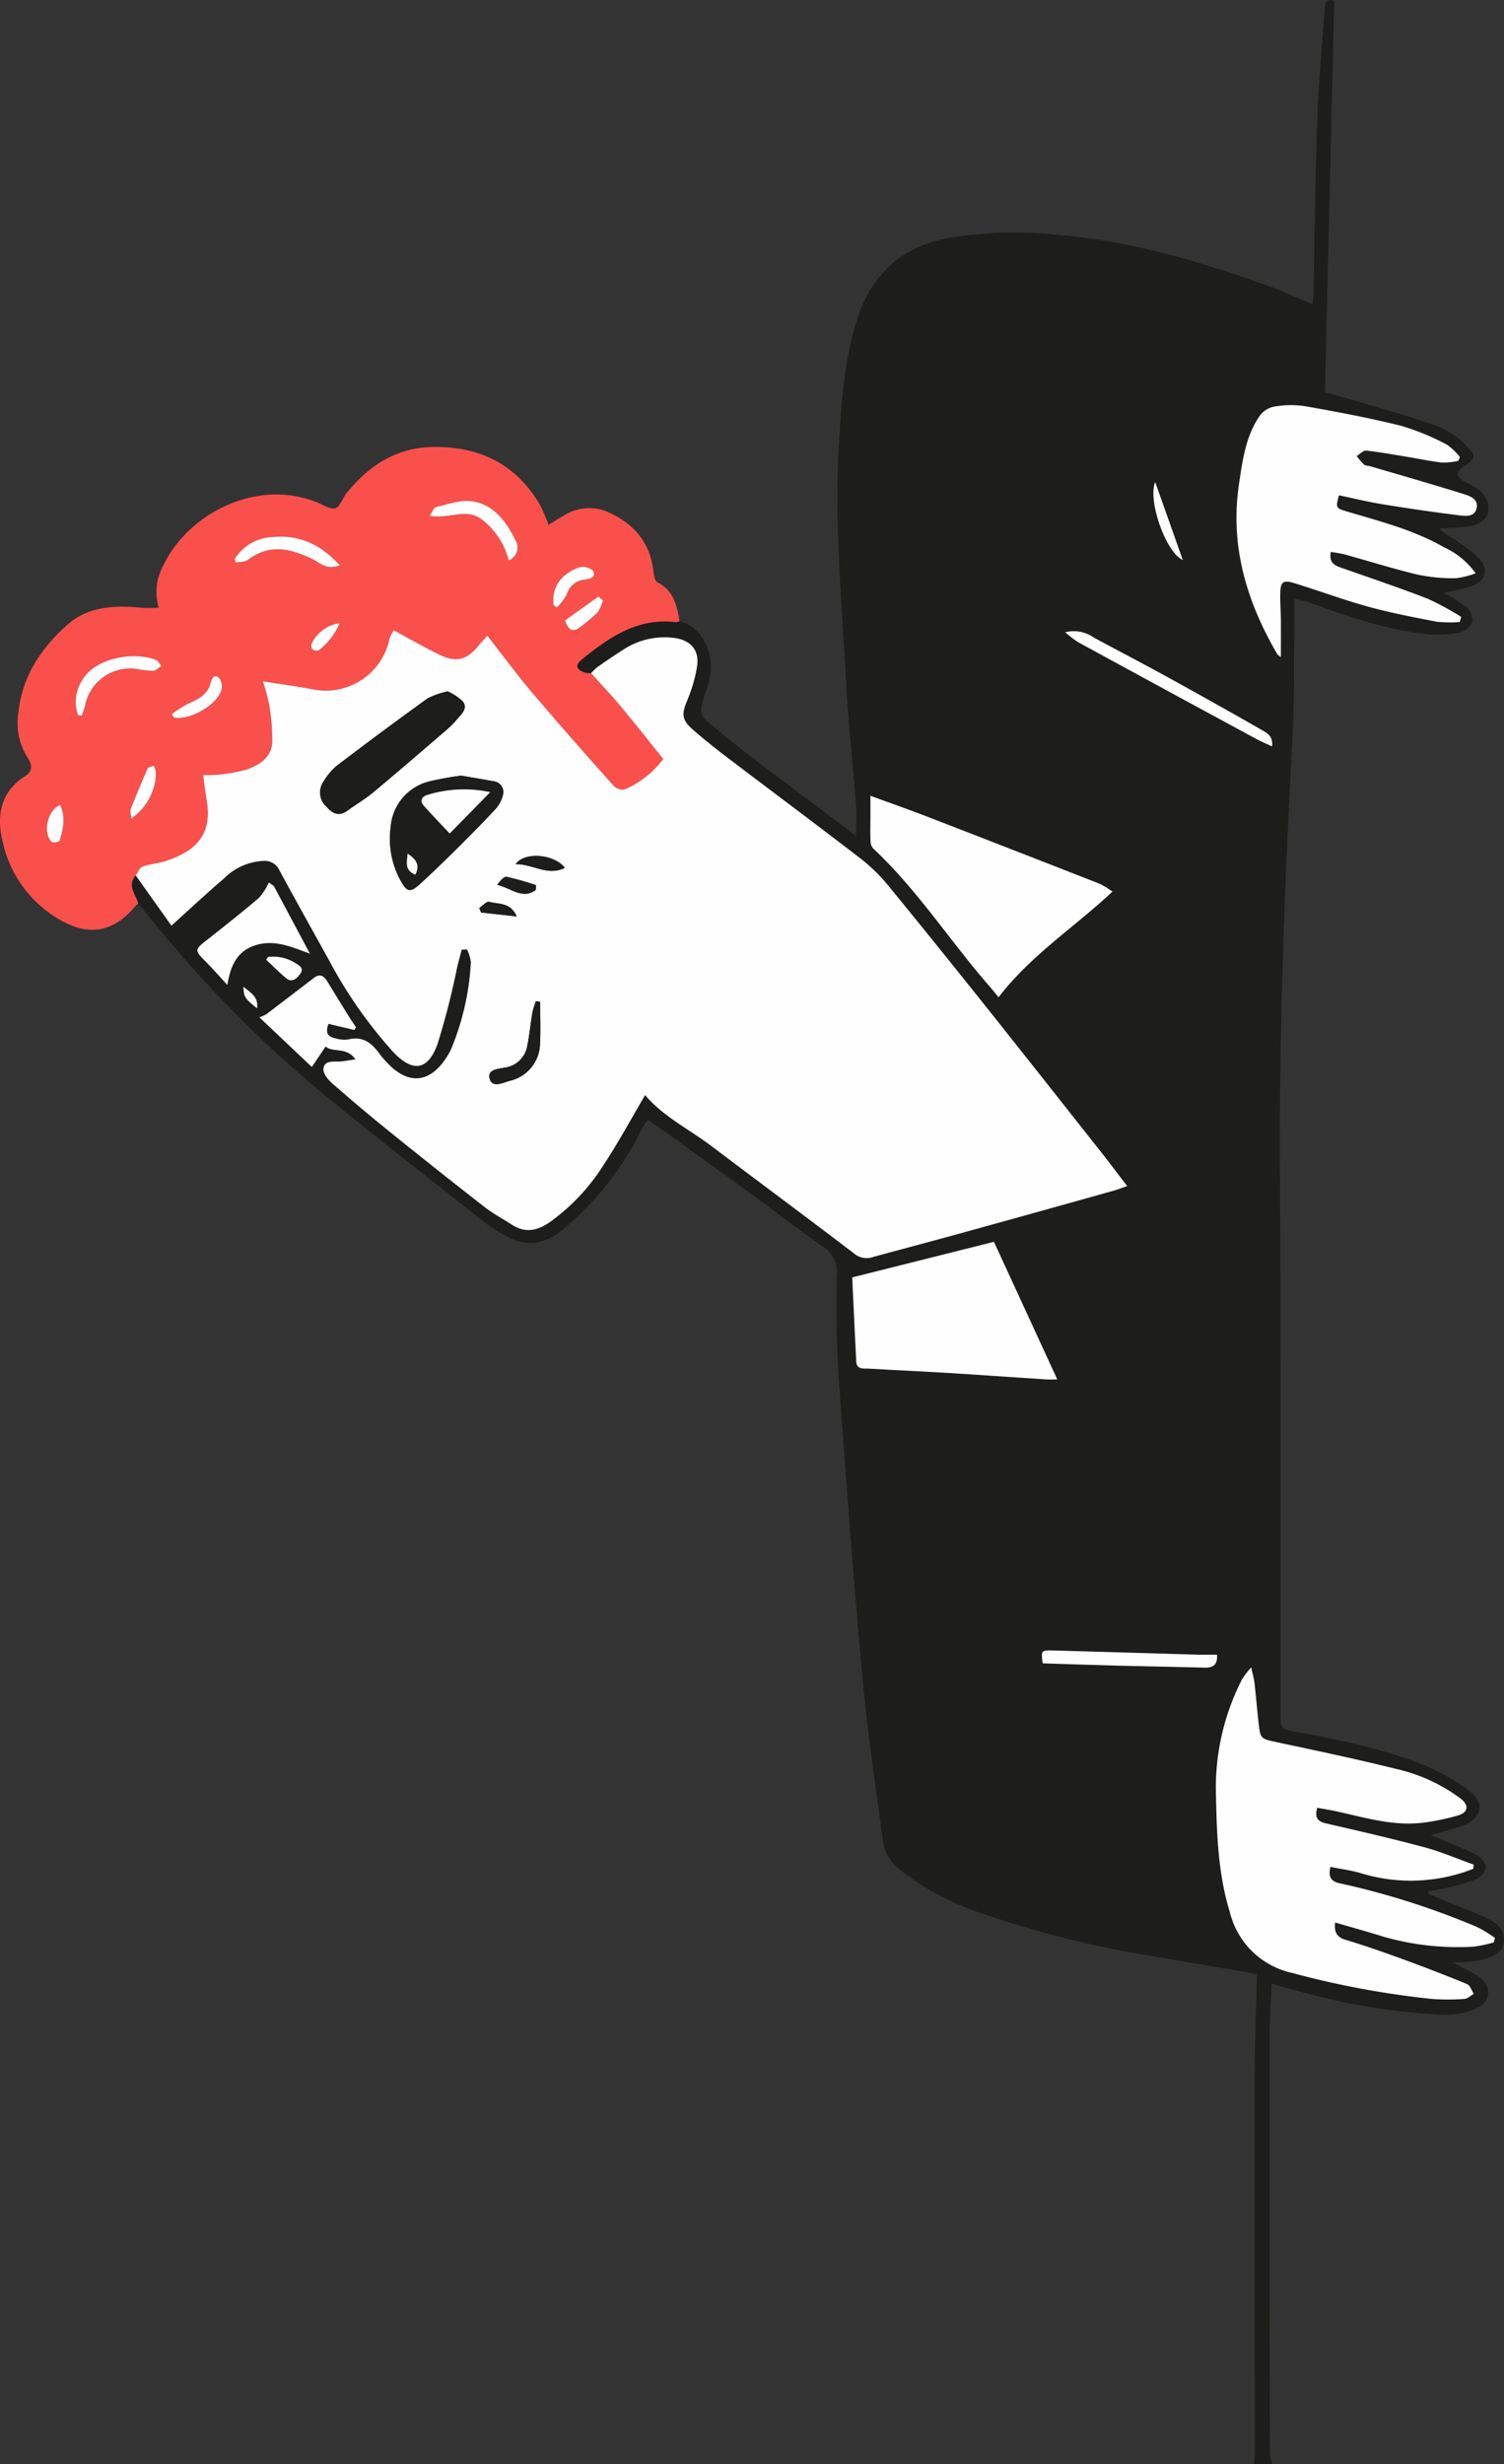
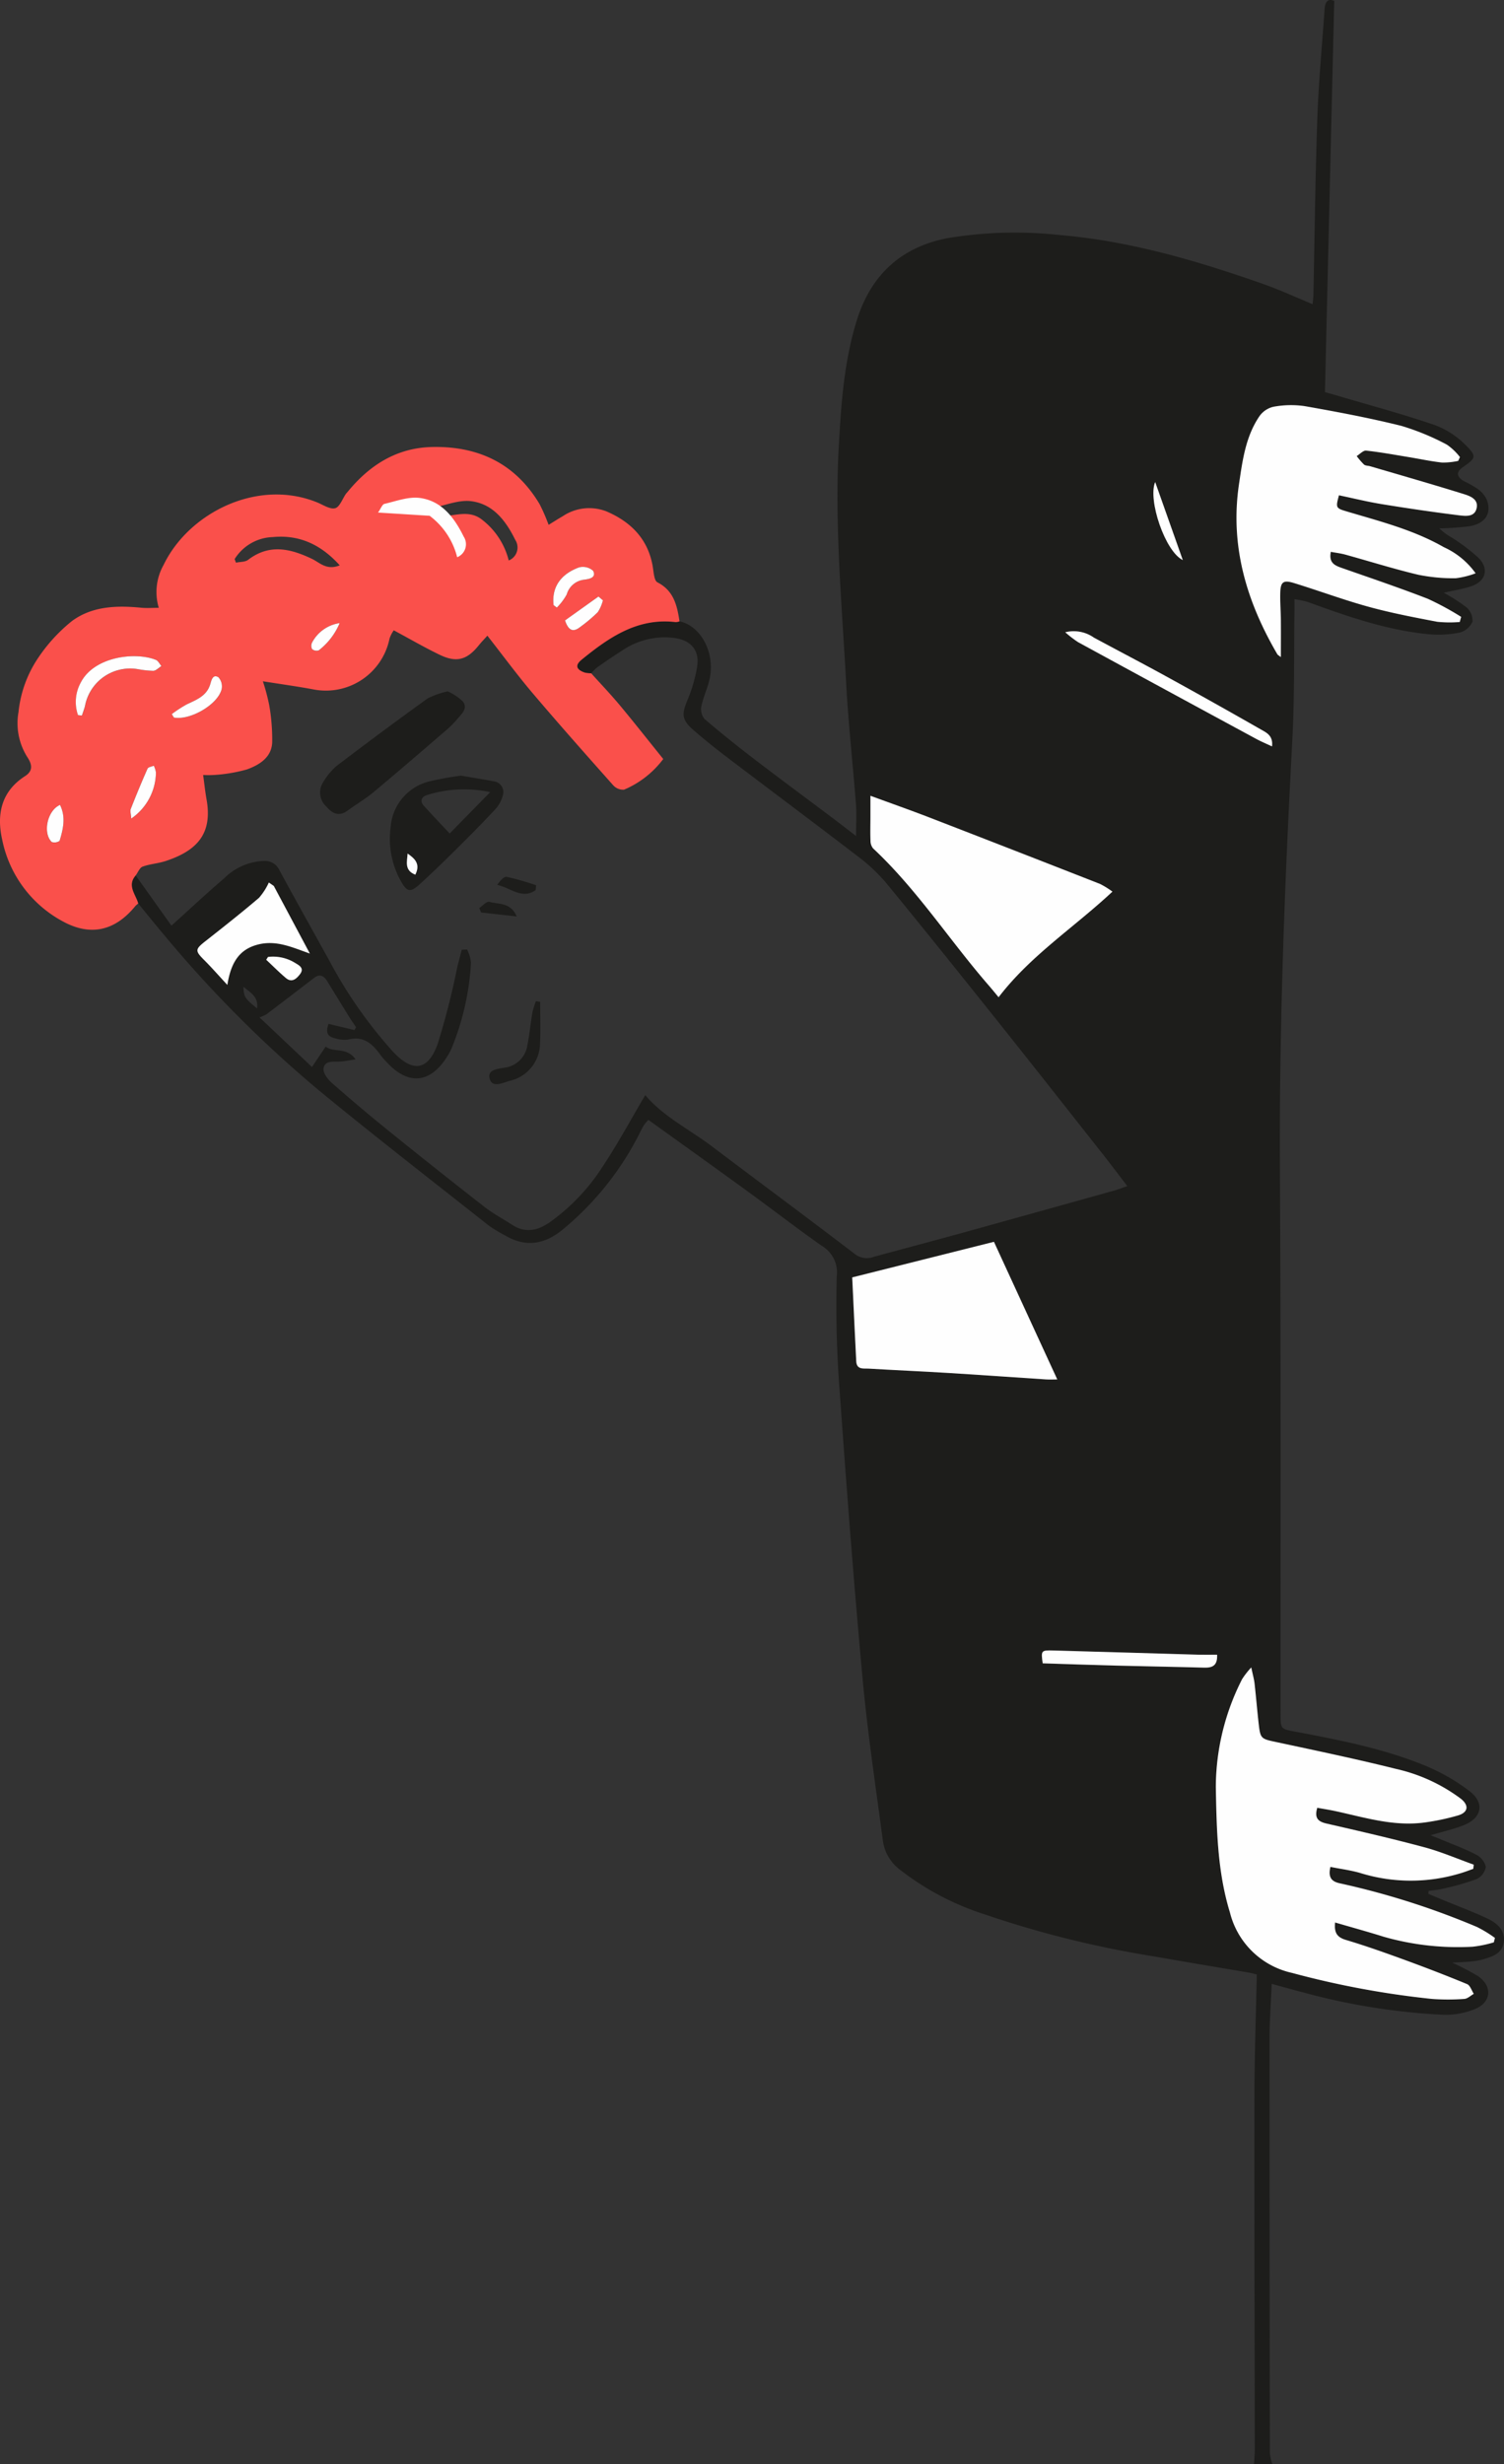
<svg xmlns="http://www.w3.org/2000/svg" width="197.686" height="323.819" viewBox="0 0 197.686 323.819">
  <rect x="0" y="0" width="197.686" height="323.819" fill="#333333" stroke="none" />
  <defs>
    <clipPath id="clip-path">
      <rect id="Прямоугольник_504" data-name="Прямоугольник 504" width="197.686" height="323.819" fill="none" />
    </clipPath>
  </defs>
  <g id="Сгруппировать_891" data-name="Сгруппировать 891" transform="translate(0 0)">
    <g id="Сгруппировать_889" data-name="Сгруппировать 889" transform="translate(0 0)" clip-path="url(#clip-path)">
      <path id="Контур_6994" data-name="Контур 6994" d="M.844,118.735c1.157,1.41,2.3,2.834,3.475,4.227a159.406,159.406,0,0,0,20.325,20.375c7.33,6.024,14.833,11.838,22.276,17.724a18.806,18.806,0,0,0,2.049,1.244c2.761,1.655,5.266,1.275,7.715-.762a39.262,39.262,0,0,0,10-12.5c.207-.406.4-.82.644-1.207a5.311,5.311,0,0,1,.577-.66c4.346,3.126,8.668,6.21,12.962,9.332,3.284,2.387,6.5,4.874,9.814,7.21a4.056,4.056,0,0,1,1.975,4.02,144.66,144.66,0,0,0,.383,15.089c.9,12.616,1.858,25.231,3.017,37.825.655,7.114,1.733,14.189,2.664,21.276a5.756,5.756,0,0,0,2.191,3.74,35.773,35.773,0,0,0,11.16,5.9A133.961,133.961,0,0,0,134.35,257.1c4.167.74,8.344,1.424,12.515,2.142.436.075.862.211,1,.246-.111,5.427-.3,10.668-.308,15.91-.023,15.515.028,31.03.044,46.545,0,.625-.066,1.25-.1,1.875h2.406a6.351,6.351,0,0,1-.322-1.4q-.046-27.232-.044-54.464c0-2.335.177-4.67.281-7.244,1.533.416,2.883.8,4.243,1.149a85.258,85.258,0,0,0,18.276,2.912,10.21,10.21,0,0,0,4.3-.793c2.1-.923,2.184-3.008.289-4.293a34.927,34.927,0,0,0-3.376-1.761c.79-.045,1.189-.055,1.585-.094a12.538,12.538,0,0,0,2.21-.268c1.317-.377,2.816-.751,2.99-2.414.165-1.568-.987-2.481-2.246-3.066-1.913-.888-3.895-1.627-5.846-2.432-.611-.252-1.219-.512-1.828-.768q.016-.193.031-.387c.633-.094,1.278-.137,1.9-.293a33.652,33.652,0,0,0,4.408-1.261,2.195,2.195,0,0,0,1.215-1.612,2.484,2.484,0,0,0-1.3-1.61c-1.462-.765-3.028-1.33-4.554-1.971-.409-.172-.824-.328-1.415-.563,1.617-.485,3.063-.8,4.417-1.351,2.342-.945,2.721-2.913.7-4.457a25.827,25.827,0,0,0-5.748-3.31c-5.46-2.26-11.25-3.383-17.031-4.477-2.076-.393-2.05-.339-2.051-2.456-.012-23.821.048-47.643-.085-71.463-.1-18.794.619-37.554,1.627-56.313.307-5.713.2-11.448.285-17.172.006-.393,0-.786,0-1.445a13.341,13.341,0,0,1,1.8.383c5.161,1.887,10.348,3.695,15.861,4.223a14.014,14.014,0,0,0,4.077-.226,2.552,2.552,0,0,0,1.66-1.425,2.318,2.318,0,0,0-.78-1.872,21.727,21.727,0,0,0-3-1.928c1.36-.314,2.526-.488,3.625-.859,1.9-.642,2.366-2.285.961-3.712a25.035,25.035,0,0,0-3.5-2.665,7.832,7.832,0,0,1-1.657-1.22,39.56,39.56,0,0,0,3.949-.283c2.116-.355,2.972-1.719,2.261-3.538a3.607,3.607,0,0,0-1.186-1.376,14.682,14.682,0,0,0-1.783-1.006c-1.009-.575-1.059-1.223-.155-1.844,1.7-1.17,1.865-1.408.408-2.858a11.246,11.246,0,0,0-4.089-2.674c-4.2-1.439-8.5-2.588-12.764-3.851-.435-.129-.873-.249-1.68-.477.4-17.043.808-34.134,1.217-51.415-.809-.354-1.2.088-1.268,1.1-.321,4.741-.782,9.476-.948,14.222-.273,7.781-.356,15.569-.523,23.354-.007.333-.056.664-.1,1.181-2.249-.926-4.355-1.906-6.536-2.67-8.749-3.067-17.623-5.683-26.919-6.437a53.647,53.647,0,0,0-14.552.432c-6.122,1.181-10.067,4.878-11.907,10.8-1.661,5.349-2.055,10.9-2.363,16.441-.582,10.433.407,20.831.966,31.233.286,5.312.879,10.608,1.286,15.914.1,1.306.015,2.627.015,4.178-1.079-.828-2.082-1.612-3.1-2.378-3.427-2.577-6.877-5.123-10.281-7.73-2.223-1.7-4.413-3.454-6.539-5.275a2,2,0,0,1-.42-1.628c.218-1.113.709-2.169,1.007-3.27.965-3.572-.977-7.314-3.873-7.936a1.691,1.691,0,0,1-.5.1c-5.021-.6-8.772,2.011-12.372,4.943-.89.725-.71,1.3.413,1.691a3.791,3.791,0,0,0,.85.093,7.063,7.063,0,0,1,.833-.807c1.062-.744,2.134-1.476,3.229-2.171a9.893,9.893,0,0,1,7.016-1.639c2.114.34,3.17,1.667,2.852,3.727a19.666,19.666,0,0,1-1.293,4.46c-.754,1.824-.744,2.549.817,3.909,1.465,1.276,2.991,2.488,4.539,3.665,5.692,4.325,11.426,8.6,17.095,12.952a22.732,22.732,0,0,1,3.729,3.517c4.78,5.819,9.49,11.7,14.187,17.582s9.364,11.822,14.035,17.741c1.116,1.414,2.2,2.855,3.43,4.46-.743.254-1.259.459-1.79.607q-9.806,2.741-19.617,5.463c-3.963,1.094-7.937,2.142-11.9,3.22a2.561,2.561,0,0,1-2.53-.382c-6.219-4.755-12.515-9.409-18.76-14.13-2.983-2.255-6.413-3.926-8.765-6.737-1.871,3.166-3.6,6.388-5.617,9.418a26.586,26.586,0,0,1-6.944,7.3c-1.606,1.108-3.206,1.448-4.937.327-1.2-.776-2.474-1.452-3.6-2.326q-6.287-4.9-12.487-9.908-3.867-3.123-7.6-6.4c-.535-.469-1.166-1.3-1.1-1.884.128-1.085,1.235-.9,2.091-.933.6-.022,1.191-.157,2.118-.288-1.167-1.68-2.911-.842-3.927-1.685l-1.806,2.685L16.782,133.7a5.353,5.353,0,0,0,.9-.394q3.135-2.378,6.253-4.778c.822-.631,1.346-.253,1.8.495.943,1.556,1.9,3.1,2.859,4.648.282.454.589.893.885,1.338l-.228.354-3.394-.809c-.4,1.119-.174,1.672.886,1.9a3.965,3.965,0,0,0,1.693.16c2.056-.528,3.232.6,4.28,2.074a9.693,9.693,0,0,0,.791.9c2.813,3.077,5.735,2.805,7.942-.743a7.417,7.417,0,0,0,.569-1.055,34.5,34.5,0,0,0,2.561-11.316,5.273,5.273,0,0,0-.509-1.694l-.7.031c-.2.773-.411,1.543-.6,2.318a99.287,99.287,0,0,1-2.583,10.1c-1.283,3.519-3.289,3.713-5.85.99-.157-.167-.3-.344-.455-.514a59.417,59.417,0,0,1-7.88-11.385c-2.209-4-4.446-7.977-6.618-11.993a2.094,2.094,0,0,0-2.064-1.183A7.794,7.794,0,0,0,12.1,115.46c-2.3,1.96-4.507,4.033-6.893,6.185l-4.7-6.6c-1.173,1.347,0,2.48.335,3.691m157.314,133.91c-.14,1.324.241,1.936,1.418,2.287,2.571.766,5.1,1.667,7.625,2.587,2.79,1.018,5.563,2.083,8.306,3.22.4.166.592.839.88,1.277-.415.232-.82.64-1.247.664a28.5,28.5,0,0,1-4.283,0,116.749,116.749,0,0,1-18.368-3.419,10.8,10.8,0,0,1-8.149-7.92c-1.657-5.395-1.753-10.933-1.86-16.486a31.387,31.387,0,0,1,3.459-14.2,10.552,10.552,0,0,1,1.2-1.532c.21,1,.367,1.539.429,2.089.193,1.7.334,3.414.523,5.118.246,2.226.272,2.158,2.524,2.64,5.192,1.112,10.394,2.2,15.543,3.485a22.4,22.4,0,0,1,8.509,3.908c1.133.887.985,1.826-.378,2.214a30.331,30.331,0,0,1-4.52.94c-3.952.494-7.709-.673-11.5-1.5-.807-.176-1.625-.3-2.456-.453-.4,1.368.115,1.821,1.225,2.076,4.287.984,8.577,1.967,12.824,3.107,2.217.6,4.346,1.518,6.515,2.292l-.056.55c-.563.2-1.118.42-1.69.583a22.406,22.406,0,0,1-13.008.011c-1.322-.406-2.717-.574-4.08-.851-.364,1.522.285,1.97,1.332,2.181a102.361,102.361,0,0,1,17.933,5.717,16.215,16.215,0,0,1,2.357,1.439l-.146.58a15.512,15.512,0,0,1-2.76.571,35.431,35.431,0,0,1-11.71-1.306c-2.065-.649-4.154-1.222-6.393-1.876m.5-187.558c-.433,1.608-.427,1.688.951,2.1,4.377,1.308,8.82,2.418,12.837,4.72a10.4,10.4,0,0,1,4.174,3.428,11.08,11.08,0,0,1-2.616.651,23.1,23.1,0,0,1-4.937-.461c-3.218-.765-6.38-1.764-9.571-2.645-.62-.171-1.267-.244-1.908-.363-.29,1.455.529,1.795,1.45,2.118,3.773,1.324,7.565,2.6,11.291,4.049a37.9,37.9,0,0,1,4.392,2.378l-.185.674a15.99,15.99,0,0,1-2.96-.029c-3.025-.579-6.06-1.158-9.026-1.974-3.3-.908-6.517-2.108-9.791-3.114-1.421-.437-1.774-.157-1.814,1.291-.032,1.2.067,2.4.079,3.6.016,1.567,0,3.135,0,4.834-.237-.189-.4-.259-.47-.382-4.035-6.9-6.232-14.227-5.037-22.31.46-3.114.863-6.265,2.683-8.95a3.114,3.114,0,0,1,1.846-1.25,12.633,12.633,0,0,1,4.1-.087c4.259.752,8.52,1.552,12.714,2.595a32.227,32.227,0,0,1,5.991,2.473,7.663,7.663,0,0,1,1.711,1.632l-.232.5a9.728,9.728,0,0,1-2.109.217c-1.474-.162-2.931-.48-4.4-.72-1.861-.3-3.718-.647-5.59-.85-.384-.042-.827.463-1.243.716a9.3,9.3,0,0,0,.964,1.117c.193.167.544.143.818.224,4.107,1.209,8.224,2.386,12.311,3.66.818.255,1.926.662,1.675,1.839-.256,1.2-1.442,1.054-2.286.949-3.4-.422-6.788-.92-10.167-1.47-1.9-.309-3.779-.775-5.653-1.167m-44.73,65.971c-.46-.553-.847-1.037-1.253-1.5-5.172-5.942-9.448-12.64-15.244-18.059a1.616,1.616,0,0,1-.34-1.038c-.041-1.066-.01-2.136-.008-3.2,0-.871,0-1.742,0-2.675,2.656.975,5.183,1.862,7.679,2.826q11.264,4.35,22.5,8.761a11.2,11.2,0,0,1,1.629,1.009c-5.06,4.729-10.76,8.388-14.967,13.884M94.689,167.87l18.628-4.677,8.323,18.09c-.464,0-.971.028-1.474,0-4.278-.279-8.553-.587-12.832-.849-3.479-.213-6.963-.363-10.443-.569-.687-.041-1.616.179-1.674-.96-.188-3.7-.355-7.4-.528-11.031M23.4,125.315c-2.3-.805-4.354-1.78-6.732-1.207-2.682.646-3.666,2.574-4.114,5.327-1.146-1.237-2.059-2.284-3.039-3.263-1.219-1.218-1.206-1.408.152-2.479,2.374-1.871,4.751-3.742,7.049-5.7a8.246,8.246,0,0,0,1.293-2.013l.649.448,4.742,8.891M149.865,98.091c-.8-.376-1.429-.636-2.025-.958Q136.1,90.777,124.379,84.394a14.807,14.807,0,0,1-1.694-1.3,4.6,4.6,0,0,1,3.76.7c3.216,1.738,6.46,3.424,9.664,5.184q6.155,3.384,12.252,6.869c.726.415,1.685.8,1.5,2.25m-30.14,120.5c-.231-1.677-.213-1.732,1.392-1.689,6.344.172,12.688.371,19.032.553.83.024,1.661,0,2.5,0,.072,1.475-.653,1.73-1.719,1.7-3.83-.107-7.661-.166-11.491-.266-3.244-.085-6.487-.2-9.714-.3M138.141,73.6c-2.321-1.114-4.62-7.927-3.631-10.253L138.141,73.6M17.667,126.13l.234-.372a5.5,5.5,0,0,1,3.643.835c.631.359,1.1.73.552,1.44-.458.594-1.061,1.149-1.841.495-.9-.755-1.729-1.6-2.588-2.4m-1.206,6.388c-1.624-1.316-1.736-1.486-1.793-2.84.96.8,2,1.317,1.793,2.84" transform="translate(17.327 0.001)" fill="#1d1d1b" />
      <path id="Контур_6995" data-name="Контур 6995" d="M512.379,327.84c-.33-1.21-1.508-2.344-.335-3.691.3-.4.517-1.011.909-1.155.956-.352,2.018-.408,2.99-.725,4.32-1.408,6.2-3.724,5.411-8.129-.184-1.032-.291-2.077-.444-3.191a12.914,12.914,0,0,0,1.581-.01,20.714,20.714,0,0,0,4.169-.717c1.615-.589,3.228-1.551,3.326-3.534a26.2,26.2,0,0,0-.389-4.9,26.668,26.668,0,0,0-.837-3.152c2.4.382,4.533.674,6.651,1.07a8.539,8.539,0,0,0,10-6.694,4.349,4.349,0,0,1,.553-1.075c2.13,1.143,4.053,2.264,6.052,3.224,2.2,1.059,3.577.662,5.105-1.229.372-.46.786-.886,1.147-1.289,2.067,2.638,3.92,5.161,5.939,7.542,3.469,4.09,7.029,8.1,10.595,12.111a1.764,1.764,0,0,0,1.43.585,12.531,12.531,0,0,0,5.154-4.031c-1.976-2.452-3.811-4.786-5.71-7.064-1.2-1.443-2.5-2.8-3.761-4.2a3.788,3.788,0,0,1-.85-.093c-1.123-.387-1.3-.967-.413-1.691,3.6-2.932,7.351-5.539,12.372-4.943a1.684,1.684,0,0,0,.5-.1c-.319-2.069-.74-4.02-2.9-5.124-.44-.225-.494-1.325-.613-2.04-.6-3.628-2.86-5.9-6.086-7.284a6.24,6.24,0,0,0-5.755.636c-.583.332-1.147.7-1.854,1.129a23.559,23.559,0,0,0-1.189-2.73c-3.174-5.323-8.015-7.616-14.074-7.5-4.678.087-8.26,2.365-11.15,5.894-.072.089-.158.167-.224.26-.466.665-.825,1.743-1.419,1.893-.685.172-1.585-.45-2.375-.77-7.9-3.2-16.914,1.442-20.174,8.221a7.264,7.264,0,0,0-.633,5.637c-.858,0-1.586.06-2.3-.01-3.235-.317-6.485-.217-9.148,1.776a21.7,21.7,0,0,0-4.456,4.89,15.556,15.556,0,0,0-2.533,7.044A8.339,8.339,0,0,0,497.8,308.6c.581.882.836,1.77-.3,2.5-3.164,2.033-3.762,5.078-2.988,8.431a15.708,15.708,0,0,0,7.955,10.66c3.675,2.007,6.888,1.222,9.525-2.009a3.062,3.062,0,0,1,.386-.34m38.3-50.952c.369-.524.548-1.073.838-1.14,1.536-.354,3.149-.974,4.642-.78,2.909.378,4.567,2.633,5.777,5.085a1.835,1.835,0,0,1-.859,2.705,9.741,9.741,0,0,0-3.622-5.445c-2.027-1.491-4.319.066-6.775-.425m-45.7,26.256-.511-.06a5.29,5.29,0,0,1,.378-4.3c1.765-3.4,7.156-4.048,9.865-2.957.3.121.485.533.723.81-.354.221-.7.605-1.065.626a13,13,0,0,1-2.03-.22,6.043,6.043,0,0,0-6.953,4.856c-.1.423-.269.83-.406,1.245M538.865,283.4c-1.74.7-2.637-.368-3.653-.853-2.837-1.353-5.6-2.009-8.391.127-.4.3-1.062.257-1.6.373l-.172-.471a6.136,6.136,0,0,1,5-2.89c3.446-.33,6.3.928,8.816,3.714m-21.8,20.01-.281-.453a16.828,16.828,0,0,1,1.951-1.272c1.292-.618,2.649-1.1,3.114-2.682.153-.519.328-1.335,1.066-.891a1.8,1.8,0,0,1,.417,1.589c-.528,2.026-4.141,4.1-6.268,3.709M567.4,288.952l-.432-.324c-.26-2.272.86-4.051,3.356-4.964a2.01,2.01,0,0,1,1.847.458c.458.942-.586,1.076-1.169,1.163a2.687,2.687,0,0,0-2.306,1.942,7.641,7.641,0,0,1-1.3,1.725m-55.941,27.724c-.039-.608-.171-.979-.062-1.256.7-1.783,1.428-3.555,2.206-5.3.093-.208.537-.259.819-.383a2.906,2.906,0,0,1,.281.892,7.439,7.439,0,0,1-3.243,6.052m61.41-29.175.586.5a5.015,5.015,0,0,1-.676,1.557,20.148,20.148,0,0,1-2.333,1.964c-.907.7-1.528.46-1.971-.883l4.394-3.137m-70.775,27.388c.794,1.59.415,3.171-.053,4.721a1.185,1.185,0,0,1-1.034.149c-1.21-1.193-.571-4.157,1.087-4.87m36.759-23.9a8.838,8.838,0,0,1-2.749,3.582.915.915,0,0,1-.876-.167.945.945,0,0,1,.009-.879,4.879,4.879,0,0,1,3.615-2.537" transform="translate(-494.208 -209.104)" fill="#fa504b" />
-       <path id="Контур_6996" data-name="Контур 6996" d="M285.663,383.387c1.257,1.4,2.558,2.759,3.761,4.2,1.9,2.279,3.734,4.612,5.711,7.064a12.533,12.533,0,0,1-5.154,4.031,1.765,1.765,0,0,1-1.43-.585c-3.566-4.007-7.126-8.021-10.595-12.111-2.019-2.381-3.871-4.9-5.939-7.541-.36.4-.775.829-1.147,1.289-1.529,1.89-2.9,2.288-5.105,1.229-2-.961-3.921-2.081-6.052-3.224a4.356,4.356,0,0,0-.553,1.075,8.539,8.539,0,0,1-10,6.694c-2.117-.4-4.254-.688-6.65-1.07a26.709,26.709,0,0,1,.837,3.152,26.218,26.218,0,0,1,.389,4.9c-.1,1.983-1.711,2.945-3.326,3.534a20.715,20.715,0,0,1-4.169.716,12.881,12.881,0,0,1-1.581.01c.153,1.114.26,2.159.444,3.191.785,4.405-1.092,6.722-5.411,8.129-.973.317-2.035.372-2.991.724-.392.144-.611.756-.909,1.156l4.7,6.6c2.387-2.152,4.592-4.225,6.893-6.185a7.8,7.8,0,0,1,5.206-2.322,2.094,2.094,0,0,1,2.064,1.183c2.172,4.016,4.41,8,6.618,11.993a59.411,59.411,0,0,0,7.88,11.385c.154.169.3.347.455.514,2.561,2.723,4.567,2.529,5.85-.99a99.265,99.265,0,0,0,2.584-10.1c.193-.775.4-1.546.6-2.318l.7-.031a5.271,5.271,0,0,1,.509,1.694,34.5,34.5,0,0,1-2.561,11.316,7.411,7.411,0,0,1-.57,1.055c-2.207,3.549-5.129,3.821-7.942.744a9.694,9.694,0,0,1-.791-.9c-1.048-1.479-2.224-2.6-4.28-2.074a3.964,3.964,0,0,1-1.693-.16c-1.06-.224-1.29-.776-.886-1.9l3.394.809.228-.354c-.3-.446-.6-.884-.885-1.338-.959-1.546-1.917-3.092-2.859-4.648-.454-.748-.978-1.125-1.8-.495q-3.123,2.394-6.253,4.778a5.347,5.347,0,0,1-.9.394l6.892,6.523,1.806-2.685c1.016.843,2.759,0,3.927,1.685-.926.131-1.52.266-2.118.288-.856.032-1.963-.152-2.091.933-.069.586.562,1.415,1.1,1.884q3.735,3.278,7.6,6.4,6.2,5.007,12.487,9.908c1.122.874,2.4,1.549,3.6,2.326,1.731,1.121,3.331.781,4.937-.327a26.585,26.585,0,0,0,6.944-7.3c2.018-3.03,3.746-6.252,5.617-9.418,2.353,2.811,5.782,4.482,8.765,6.737,6.245,4.721,12.541,9.376,18.76,14.13a2.561,2.561,0,0,0,2.53.382c3.967-1.078,7.942-2.126,11.9-3.22q9.815-2.708,19.616-5.463c.532-.149,1.047-.354,1.791-.608-1.233-1.6-2.314-3.046-3.43-4.46q-7.006-8.88-14.035-17.741c-4.7-5.886-9.407-11.763-14.187-17.582a22.732,22.732,0,0,0-3.729-3.517c-5.669-4.356-11.4-8.627-17.095-12.953-1.548-1.176-3.074-2.388-4.539-3.664-1.562-1.36-1.572-2.085-.817-3.909a19.663,19.663,0,0,0,1.293-4.46c.318-2.061-.738-3.387-2.852-3.727a9.892,9.892,0,0,0-7.016,1.639c-1.095.695-2.167,1.427-3.229,2.171a7.032,7.032,0,0,0-.833.807m-18.852,2.379a7.046,7.046,0,0,1,1.993,1.327c.711.957-.228,1.685-.784,2.365a12.839,12.839,0,0,1-1.588,1.565c-3.123,2.684-6.239,5.375-9.4,8.011-1.048.872-2.245,1.562-3.344,2.376-1.129.837-2,.464-2.808-.482a2.492,2.492,0,0,1-.414-3.27,8.555,8.555,0,0,1,1.734-2.088q5.93-4.515,11.974-8.879a10.873,10.873,0,0,1,2.641-.924m1.755,11.073c1.378.238,2.835.471,4.285.747a1.43,1.43,0,0,1,1.2,1.876A4.332,4.332,0,0,1,273,401.326c-1.674,1.8-3.406,3.542-5.151,5.271-1.543,1.529-3.105,3.042-4.711,4.506-1.237,1.128-1.672,1.037-2.469-.374a11.415,11.415,0,0,1-1.361-7.115,6.691,6.691,0,0,1,5.1-6.02,41.818,41.818,0,0,1,4.161-.755m9.835,29.635.553.082c0,1.828.071,3.66-.017,5.485a5.1,5.1,0,0,1-4.037,4.916c-.894.271-2.18.909-2.555-.2-.438-1.293,1.008-1.365,1.919-1.543a3.464,3.464,0,0,0,3-2.881c.288-1.452.429-2.933.677-4.394a11.085,11.085,0,0,1,.456-1.467m-2.67-18c1.214-1.722,5.162-1.278,6.47.484-2.251,1.135-4.2-.515-6.47-.484m2.7,2.768-.059.628c-1.754,1.293-3.309-.3-5.054-.677.366-.511.872-1.122,1.254-1.053a35.91,35.91,0,0,1,3.858,1.1m-7.245,3.582-.235-.59c.443-.29.986-.91,1.312-.812,1.189.357,2.788,0,3.617,1.927l-4.7-.524" transform="translate(-207.959 -294.907)" fill="#fefefe" />
      <path id="Контур_6997" data-name="Контур 6997" d="M21.121,1032.809c2.238.654,4.327,1.227,6.393,1.876a35.442,35.442,0,0,0,11.71,1.307,15.56,15.56,0,0,0,2.76-.571l.146-.58a16.219,16.219,0,0,0-2.357-1.439,102.383,102.383,0,0,0-17.933-5.717c-1.047-.211-1.7-.659-1.332-2.181,1.362.277,2.758.445,4.08.851a22.407,22.407,0,0,0,13.008-.012c.572-.163,1.127-.387,1.69-.583l.056-.55c-2.169-.775-4.3-1.7-6.515-2.292-4.247-1.141-8.537-2.123-12.824-3.107-1.11-.255-1.627-.707-1.225-2.076.831.152,1.649.277,2.456.453,3.793.829,7.55,2,11.5,1.5a30.356,30.356,0,0,0,4.52-.94c1.363-.388,1.511-1.327.378-2.214a22.4,22.4,0,0,0-8.509-3.907c-5.15-1.287-10.351-2.373-15.543-3.485-2.252-.482-2.277-.414-2.524-2.64-.189-1.7-.33-3.414-.523-5.118-.062-.549-.22-1.088-.429-2.089a10.533,10.533,0,0,0-1.2,1.532,31.385,31.385,0,0,0-3.459,14.2c.107,5.554.2,11.091,1.86,16.486a10.8,10.8,0,0,0,8.149,7.92,116.807,116.807,0,0,0,18.368,3.419,28.617,28.617,0,0,0,4.283,0c.427-.025.832-.432,1.247-.665-.288-.438-.479-1.111-.88-1.277-2.743-1.136-5.517-2.2-8.306-3.22-2.522-.92-5.054-1.821-7.625-2.587-1.176-.35-1.558-.963-1.418-2.287" transform="translate(154.363 -780.164)" fill="#fefefe" />
      <path id="Контур_6998" data-name="Контур 6998" d="M29.7,254.624c1.874.392,3.751.857,5.653,1.167,3.38.55,6.769,1.049,10.167,1.47.845.1,2.03.25,2.286-.949.251-1.177-.857-1.584-1.675-1.839-4.087-1.274-8.2-2.451-12.311-3.66-.274-.081-.625-.057-.818-.224a9.3,9.3,0,0,1-.964-1.117c.416-.253.859-.757,1.243-.716,1.872.2,3.729.545,5.59.85,1.466.24,2.923.558,4.4.72a9.746,9.746,0,0,0,2.109-.217l.232-.5a7.663,7.663,0,0,0-1.711-1.632,32.212,32.212,0,0,0-5.991-2.473c-4.195-1.043-8.455-1.843-12.714-2.595a12.633,12.633,0,0,0-4.1.087,3.112,3.112,0,0,0-1.846,1.25c-1.82,2.685-2.223,5.836-2.683,8.949-1.195,8.083,1,15.406,5.037,22.31.071.123.233.193.47.382,0-1.7.012-3.267,0-4.834-.012-1.2-.112-2.4-.079-3.6.039-1.449.393-1.728,1.814-1.291,3.274,1.007,6.492,2.207,9.791,3.114,2.966.816,6,1.395,9.026,1.974a16,16,0,0,0,2.96.028l.185-.674a37.866,37.866,0,0,0-4.392-2.378c-3.726-1.446-7.518-2.725-11.291-4.049-.921-.323-1.74-.663-1.45-2.118.641.119,1.288.191,1.908.363,3.191.881,6.353,1.879,9.571,2.644a23.1,23.1,0,0,0,4.937.461,11.072,11.072,0,0,0,2.616-.651,10.4,10.4,0,0,0-4.174-3.428c-4.017-2.3-8.46-3.412-12.837-4.72-1.378-.412-1.384-.492-.951-2.1" transform="translate(146.284 -189.537)" fill="#fefefe" />
      <path id="Контур_6999" data-name="Контур 6999" d="M251.558,503.38c4.207-5.5,9.906-9.154,14.967-13.883a11.151,11.151,0,0,0-1.629-1.009q-11.241-4.407-22.5-8.761c-2.5-.964-5.023-1.851-7.679-2.826,0,.934,0,1.8,0,2.675,0,1.068-.033,2.137.008,3.2a1.617,1.617,0,0,0,.34,1.038c5.8,5.419,10.072,12.118,15.244,18.059.406.466.792.95,1.253,1.5" transform="translate(-120.306 -372.322)" fill="#fefefe" />
      <path id="Контур_7000" data-name="Контур 7000" d="M267.773,748.875c.172,3.633.339,7.333.528,11.031.058,1.139.987.919,1.674.96,3.48.206,6.963.356,10.443.569,4.279.262,8.554.57,12.832.849.5.033,1.011,0,1.475,0L286.4,744.2l-18.628,4.677" transform="translate(-155.757 -581.005)" fill="#fefefe" />
      <path id="Контур_7001" data-name="Контур 7001" d="M730.543,538.22l-4.742-8.891-.649-.448a8.253,8.253,0,0,1-1.293,2.013c-2.3,1.961-4.675,3.832-7.049,5.7-1.358,1.071-1.372,1.26-.152,2.479.98.979,1.893,2.027,3.039,3.263.448-2.753,1.432-4.682,4.114-5.327,2.377-.572,4.432.4,6.732,1.207" transform="translate(-689.815 -412.904)" fill="#fefefe" />
      <path id="Контур_7002" data-name="Контур 7002" d="M166.138,393.351c.18-1.449-.778-1.834-1.5-2.25q-6.1-3.486-12.252-6.869c-3.2-1.761-6.447-3.447-9.663-5.184a4.606,4.606,0,0,0-3.76-.7,14.813,14.813,0,0,0,1.694,1.305q11.719,6.392,23.462,12.739c.6.323,1.226.583,2.025.958" transform="translate(1.054 -295.259)" fill="#fefefe" />
      <path id="Контур_7003" data-name="Контур 7003" d="M172.051,990.765c3.226.1,6.47.218,9.714.3,3.83.1,7.661.158,11.491.266,1.067.03,1.791-.226,1.719-1.7-.838,0-1.669.02-2.5,0-6.344-.181-12.688-.381-19.032-.552-1.606-.044-1.623.011-1.392,1.688" transform="translate(-34.999 -772.178)" fill="#fefefe" />
      <path id="Контур_7004" data-name="Контур 7004" d="M196.389,299.135l-3.63-10.253c-.989,2.327,1.31,9.14,3.63,10.253" transform="translate(-40.922 -225.533)" fill="#fefefe" />
      <path id="Контур_7005" data-name="Контур 7005" d="M720.616,573.663c.859.8,1.688,1.643,2.588,2.4.78.654,1.383.1,1.841-.495.546-.709.079-1.081-.552-1.44a5.5,5.5,0,0,0-3.644-.836l-.234.372" transform="translate(-685.623 -447.533)" fill="#fefefe" />
-       <path id="Контур_7006" data-name="Контур 7006" d="M749.081,594.2c.211-1.522-.833-2.039-1.793-2.839.057,1.354.169,1.524,1.793,2.839" transform="translate(-715.293 -461.685)" fill="#fefefe" />
-       <path id="Контур_7007" data-name="Контур 7007" d="M591.369,302.139c2.456.49,4.747-1.066,6.775.424a9.743,9.743,0,0,1,3.622,5.445,1.835,1.835,0,0,0,.859-2.706c-1.209-2.452-2.868-4.707-5.777-5.084-1.493-.194-3.107.426-4.642.78-.29.067-.469.616-.838,1.14" transform="translate(-534.901 -234.356)" fill="#fefefe" />
+       <path id="Контур_7007" data-name="Контур 7007" d="M591.369,302.139a9.743,9.743,0,0,1,3.622,5.445,1.835,1.835,0,0,0,.859-2.706c-1.209-2.452-2.868-4.707-5.777-5.084-1.493-.194-3.107.426-4.642.78-.29.067-.469.616-.838,1.14" transform="translate(-534.901 -234.356)" fill="#fefefe" />
      <path id="Контур_7008" data-name="Контур 7008" d="M805.54,401.057c.137-.415.3-.822.406-1.245a6.043,6.043,0,0,1,6.953-4.856,13,13,0,0,0,2.03.22c.366-.021.71-.406,1.065-.627-.238-.277-.422-.689-.723-.81-2.708-1.091-8.1-.445-9.865,2.957a5.29,5.29,0,0,0-.377,4.3l.512.06" transform="translate(-794.777 -307.018)" fill="#fefefe" />
-       <path id="Контур_7009" data-name="Контур 7009" d="M711.668,325.381c-2.513-2.786-5.37-4.044-8.816-3.714a6.136,6.136,0,0,0-5,2.89l.172.471c.541-.116,1.206-.07,1.6-.373,2.791-2.135,5.553-1.48,8.391-.127,1.016.484,1.913,1.548,3.653.853" transform="translate(-667.011 -251.089)" fill="#fefefe" />
      <path id="Контур_7010" data-name="Контур 7010" d="M768.775,410.718c2.126.391,5.74-1.682,6.267-3.709a1.8,1.8,0,0,0-.417-1.589c-.737-.444-.913.373-1.066.891-.465,1.58-1.822,2.064-3.114,2.682a16.844,16.844,0,0,0-1.951,1.272l.281.453" transform="translate(-745.916 -316.417)" fill="#fefefe" />
      <path id="Контур_7011" data-name="Контур 7011" d="M545.919,345.074a7.656,7.656,0,0,0,1.3-1.725,2.686,2.686,0,0,1,2.305-1.942c.584-.087,1.627-.221,1.17-1.163a2.009,2.009,0,0,0-1.847-.458c-2.5.913-3.617,2.692-3.356,4.964l.432.324" transform="translate(-472.729 -265.226)" fill="#fefefe" />
      <path id="Контур_7012" data-name="Контур 7012" d="M808.142,465.833a7.439,7.439,0,0,0,3.244-6.052,2.906,2.906,0,0,0-.281-.891c-.281.124-.726.175-.819.383-.778,1.75-1.509,3.521-2.206,5.3-.108.277.024.647.062,1.256" transform="translate(-790.892 -358.261)" fill="#fefefe" />
      <path id="Контур_7013" data-name="Контур 7013" d="M544.507,357.508l-4.394,3.137c.443,1.342,1.065,1.588,1.971.883a20.189,20.189,0,0,0,2.333-1.964,5.022,5.022,0,0,0,.676-1.557l-.586-.5" transform="translate(-465.847 -279.111)" fill="#fefefe" />
      <path id="Контур_7014" data-name="Контур 7014" d="M865.151,482.4c-1.658.713-2.3,3.677-1.087,4.87a1.185,1.185,0,0,0,1.034-.149c.469-1.55.847-3.131.053-4.721" transform="translate(-857.266 -376.617)" fill="#fefefe" />
      <path id="Контур_7015" data-name="Контур 7015" d="M701.634,373.422a4.879,4.879,0,0,0-3.615,2.537.944.944,0,0,0-.009.878.915.915,0,0,0,.875.167,8.841,8.841,0,0,0,2.749-3.582" transform="translate(-656.99 -291.535)" fill="#fefefe" />
      <path id="Контур_7016" data-name="Контур 7016" d="M639.652,414.334a10.866,10.866,0,0,0-2.64.924q-6.046,4.359-11.974,8.879a8.548,8.548,0,0,0-1.734,2.088,2.492,2.492,0,0,0,.414,3.27c.809.946,1.679,1.319,2.808.482,1.1-.815,2.3-1.5,3.344-2.377,3.163-2.635,6.28-5.327,9.4-8.01a12.814,12.814,0,0,0,1.588-1.564c.556-.68,1.495-1.408.784-2.365a7.054,7.054,0,0,0-1.993-1.327" transform="translate(-580.8 -323.476)" fill="#1d1d1b" />
      <path id="Контур_7017" data-name="Контур 7017" d="M609.19,464.829a41.843,41.843,0,0,0-4.161.755,6.691,6.691,0,0,0-5.1,6.021,11.415,11.415,0,0,0,1.36,7.115c.8,1.411,1.232,1.5,2.47.374,1.605-1.464,3.167-2.976,4.71-4.506,1.745-1.73,3.477-3.474,5.151-5.271a4.335,4.335,0,0,0,1.052-1.864,1.43,1.43,0,0,0-1.2-1.876c-1.449-.275-2.907-.509-4.285-.747M613.013,467l-5.324,5.433c-1.237-1.321-2.33-2.46-3.388-3.631-.619-.686-.237-1.247.448-1.435a16.234,16.234,0,0,1,8.263-.368m-10.853,8.071c.949.652,1.723,1.374,1.013,2.772-1.484-.576-1.074-1.748-1.013-2.772" transform="translate(-548.583 -362.898)" fill="#1d1d1b" />
      <path id="Контур_7018" data-name="Контур 7018" d="M583.757,599.973a11.117,11.117,0,0,0-.456,1.467c-.248,1.461-.39,2.942-.677,4.394a3.463,3.463,0,0,1-3,2.881c-.911.177-2.357.25-1.919,1.543.375,1.107,1.661.469,2.555.2a5.1,5.1,0,0,0,4.037-4.916c.088-1.824.017-3.656.017-5.485l-.553-.082" transform="translate(-513.315 -468.406)" fill="#1d1d1b" />
-       <path id="Контур_7019" data-name="Контур 7019" d="M562.933,514.017c2.267-.031,4.219,1.619,6.471.484-1.309-1.762-5.256-2.206-6.471-.484" transform="translate(-495.162 -400.451)" fill="#1d1d1b" />
      <path id="Контур_7020" data-name="Контур 7020" d="M585.261,526.569a35.912,35.912,0,0,0-3.858-1.1c-.382-.07-.888.542-1.254,1.053,1.745.379,3.3,1.971,5.054.677Z" transform="translate(-514.795 -410.234)" fill="#1d1d1b" />
      <path id="Контур_7021" data-name="Контур 7021" d="M592.014,541.817l4.7.524c-.83-1.924-2.428-1.57-3.617-1.927-.327-.1-.869.522-1.312.812l.235.591" transform="translate(-528.792 -421.901)" fill="#1d1d1b" />
-       <path id="Контур_7022" data-name="Контур 7022" d="M616.7,473.388a16.238,16.238,0,0,0-8.263.368c-.685.187-1.067.749-.448,1.435,1.058,1.171,2.151,2.31,3.388,3.631l5.324-5.433" transform="translate(-552.272 -369.285)" fill="#fefefe" />
      <path id="Контур_7023" data-name="Контур 7023" d="M651.39,511.538c-.06,1.025-.471,2.2,1.013,2.773.71-1.4-.064-2.12-1.013-2.773" transform="translate(-597.814 -399.364)" fill="#fefefe" />
    </g>
  </g>
</svg>